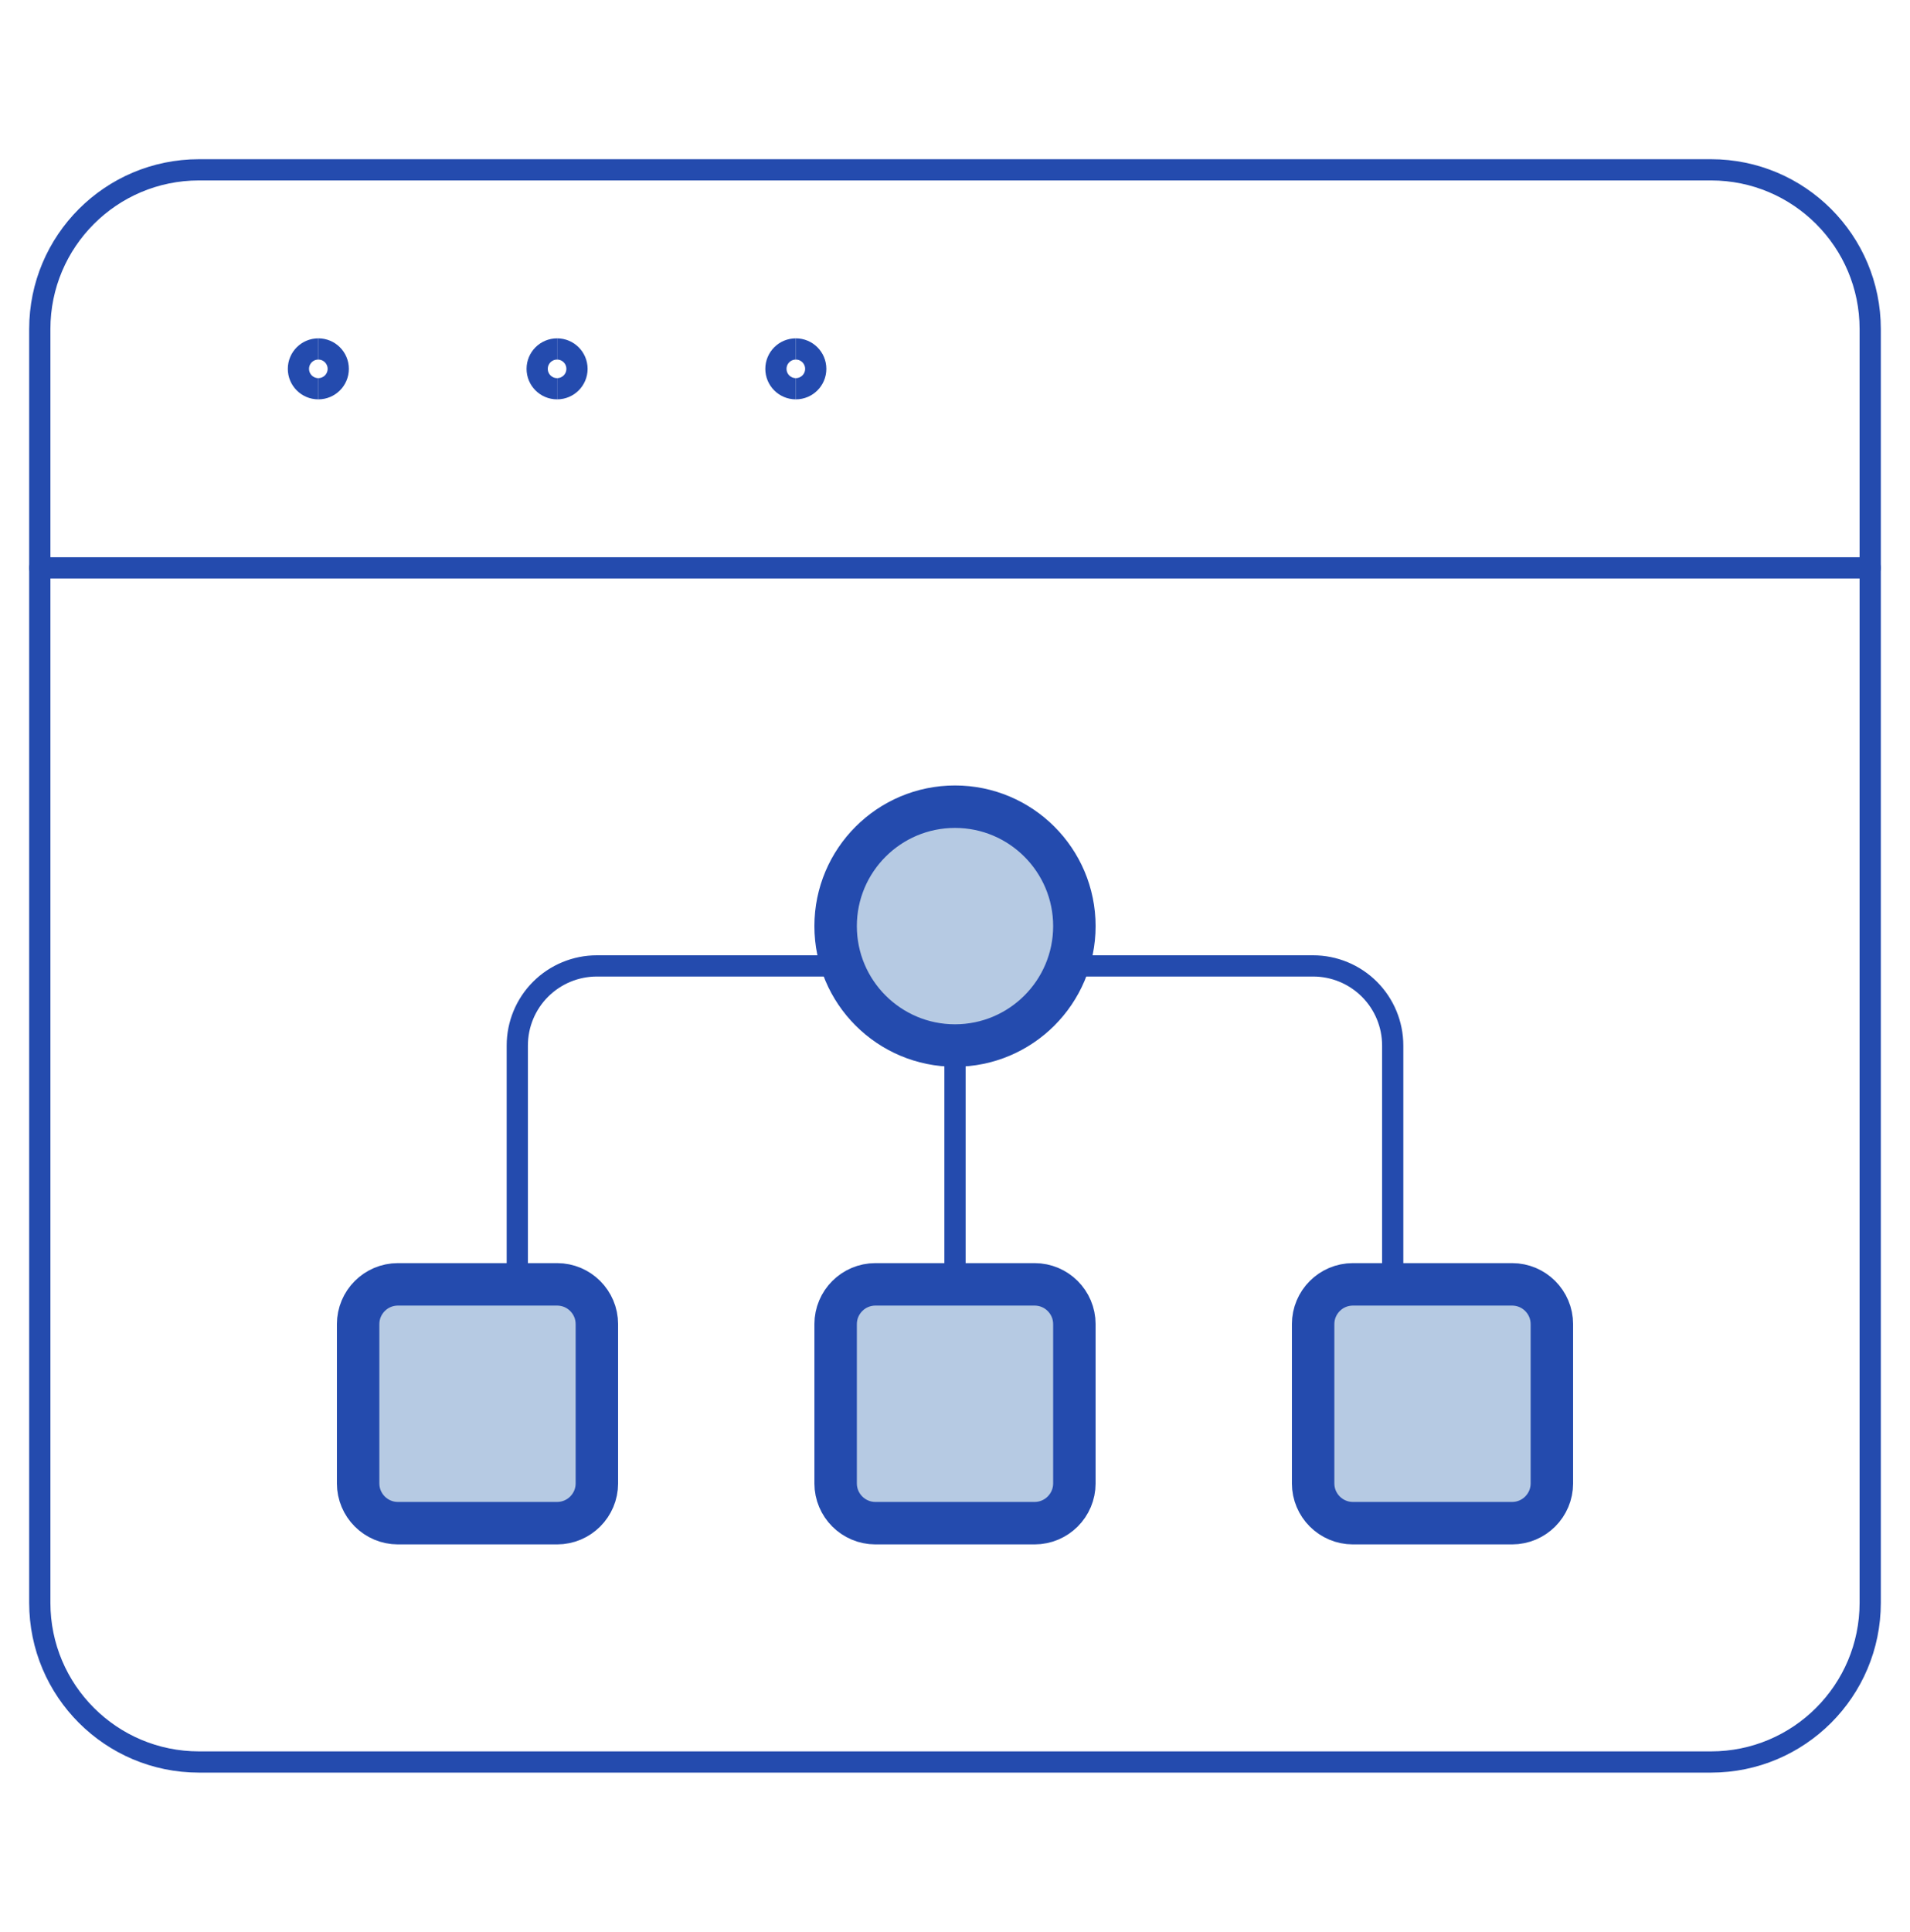
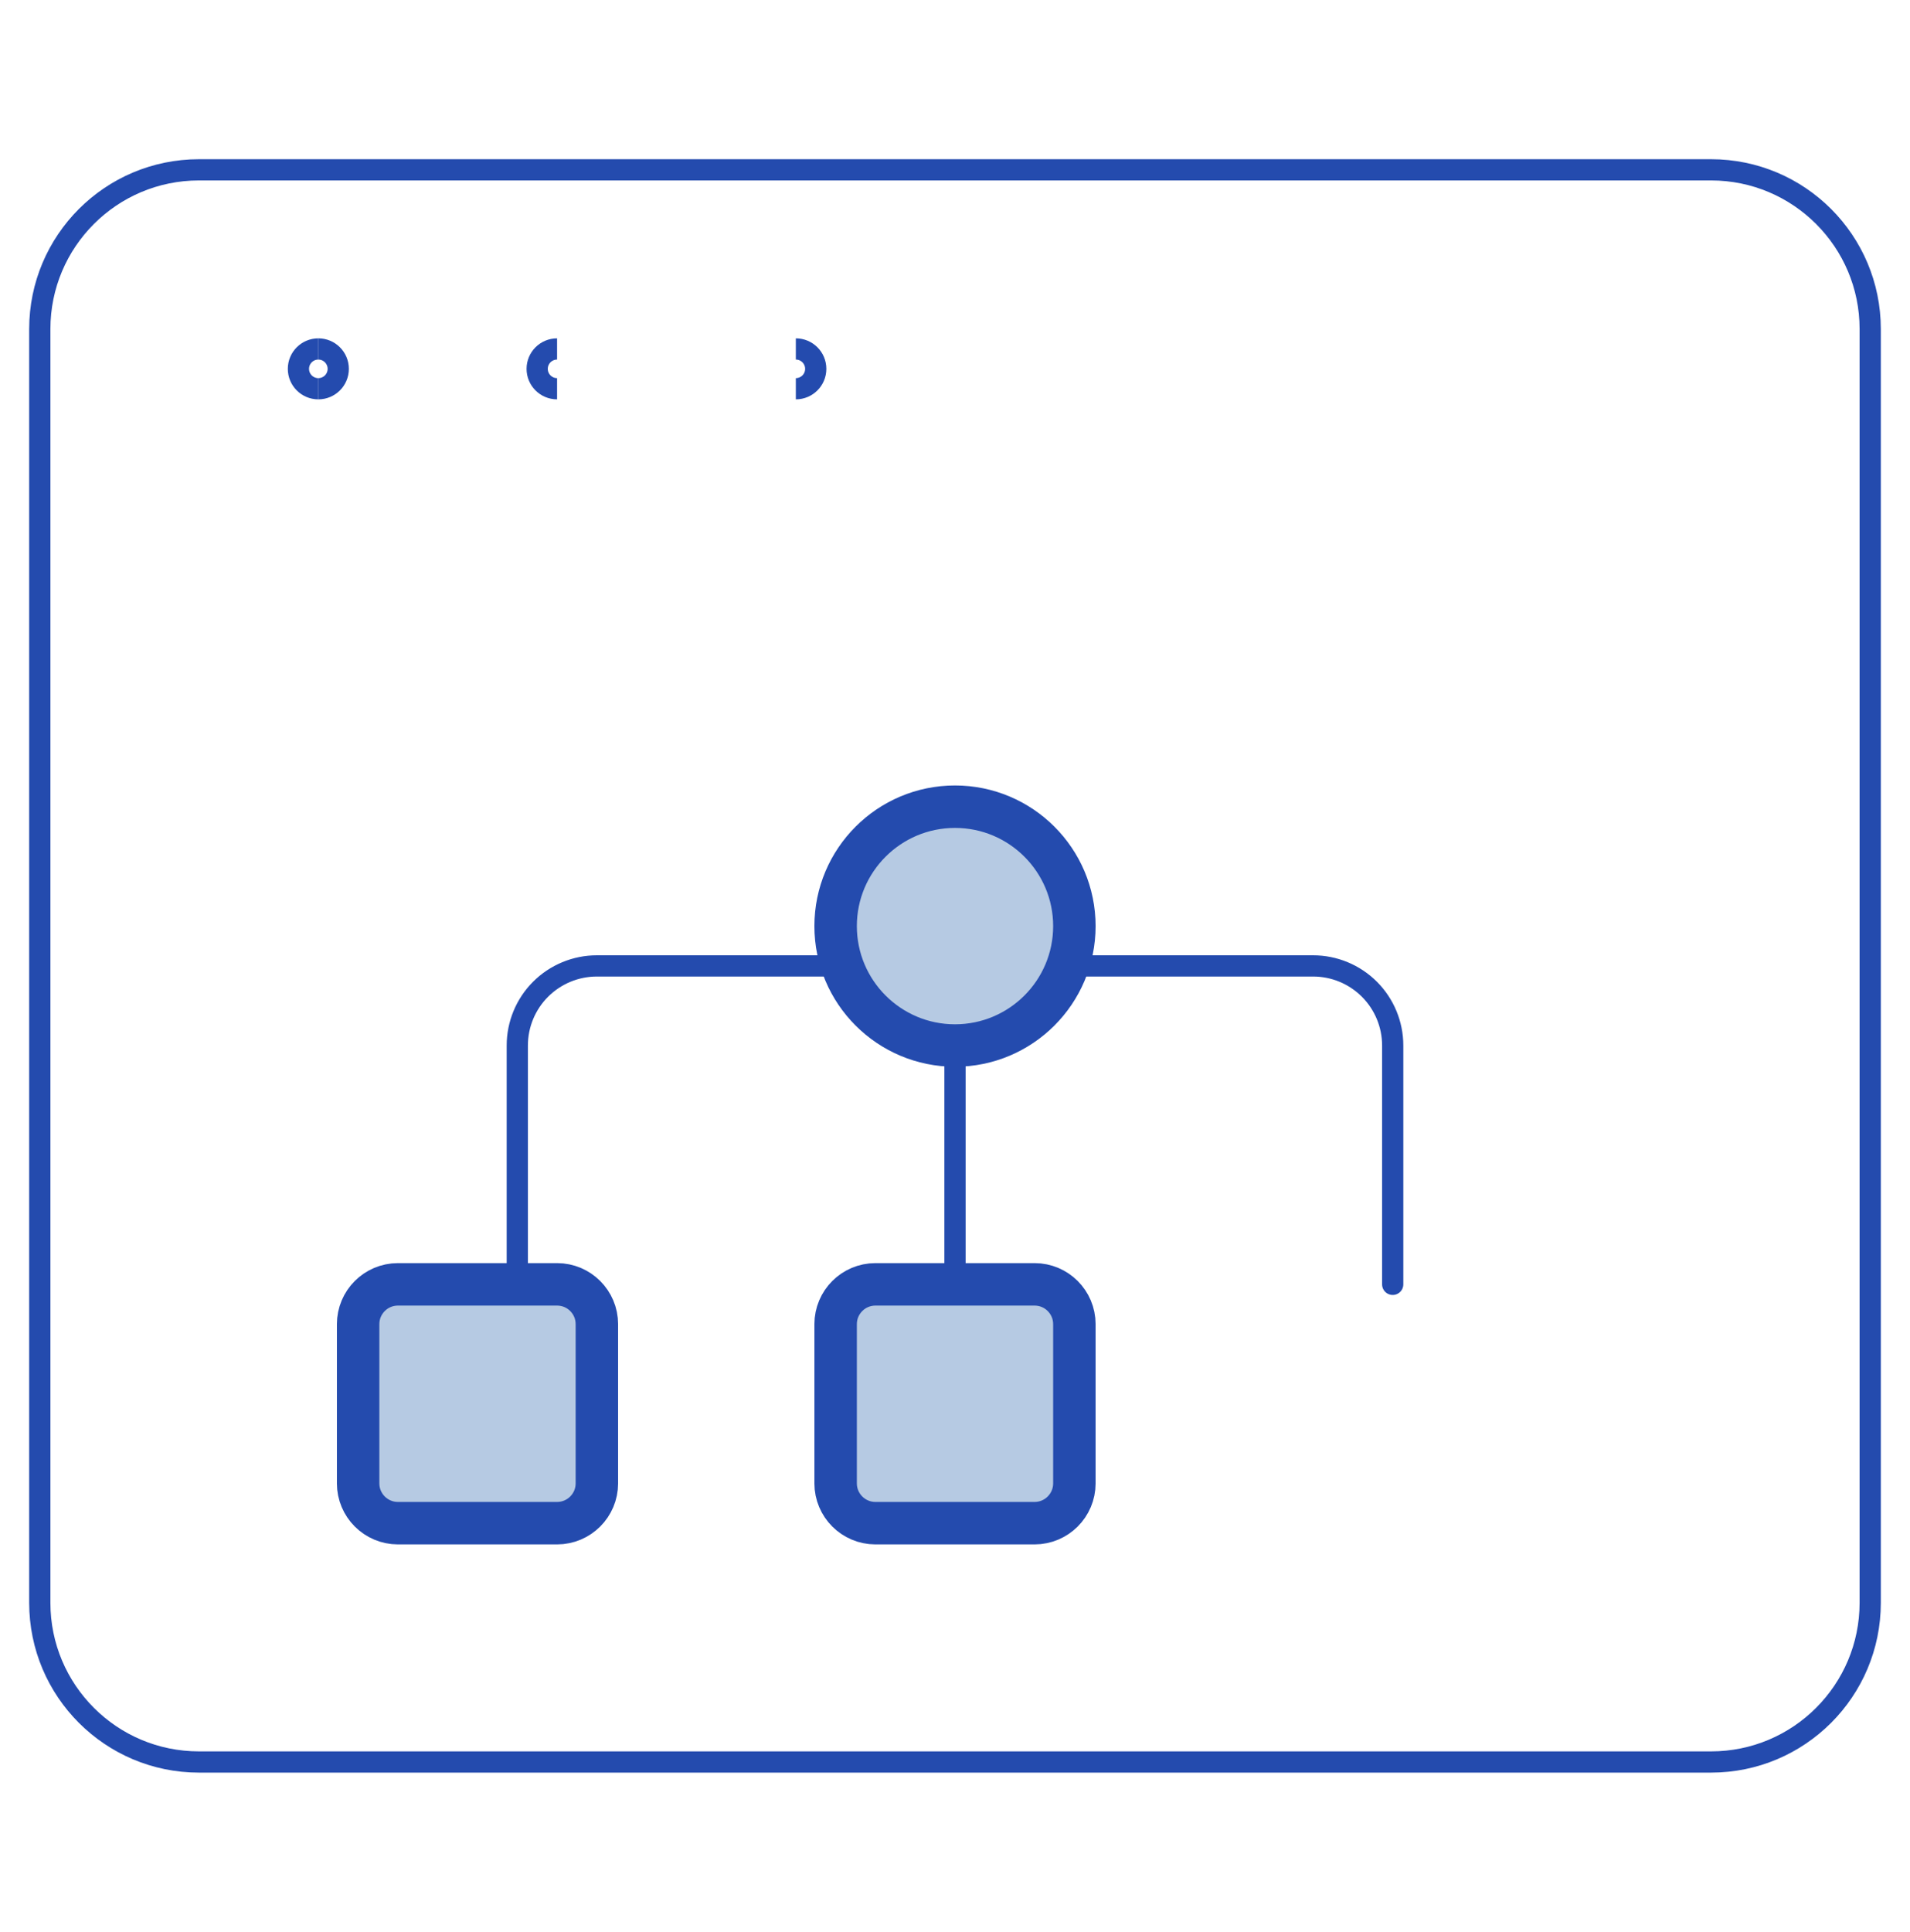
<svg xmlns="http://www.w3.org/2000/svg" width="90" height="91" viewBox="0 0 90 91" fill="none">
  <path d="M80.625 8H9.375C5.233 8 1.875 11.358 1.875 15.5V75.5C1.875 79.642 5.233 83 9.375 83H80.625C84.767 83 88.125 79.642 88.125 75.5V15.5C88.125 11.358 84.767 8 80.625 8Z" stroke="#244BAE" stroke-linecap="round" stroke-linejoin="round" />
-   <path d="M1.875 26.75H88.125" stroke="#244BAE" stroke-linecap="round" stroke-linejoin="round" />
  <path d="M26.25 60.5H18.75C17.715 60.5 16.875 61.34 16.875 62.375V69.875C16.875 70.91 17.715 71.75 18.75 71.75H26.25C27.285 71.75 28.125 70.91 28.125 69.875V62.375C28.125 61.34 27.285 60.5 26.25 60.5Z" fill="#B6CAE3" stroke="#244BAE" stroke-width="2" stroke-linecap="round" stroke-linejoin="round" />
  <path d="M45 49.25C48.106 49.25 50.625 46.731 50.625 43.625C50.625 40.519 48.106 38 45 38C41.894 38 39.375 40.519 39.375 43.625C39.375 46.731 41.894 49.25 45 49.25Z" fill="#B6CAE3" stroke="#244BAE" stroke-width="2" stroke-linecap="round" stroke-linejoin="round" />
  <path d="M48.75 60.5H41.25C40.215 60.5 39.375 61.34 39.375 62.375V69.875C39.375 70.91 40.215 71.75 41.25 71.75H48.75C49.785 71.75 50.625 70.91 50.625 69.875V62.375C50.625 61.34 49.785 60.5 48.75 60.5Z" fill="#B6CAE3" stroke="#244BAE" stroke-width="2" stroke-linecap="round" stroke-linejoin="round" />
-   <path d="M71.25 60.5H63.75C62.715 60.5 61.875 61.34 61.875 62.375V69.875C61.875 70.91 62.715 71.75 63.75 71.75H71.25C72.285 71.75 73.125 70.91 73.125 69.875V62.375C73.125 61.34 72.285 60.5 71.25 60.5Z" fill="#B6CAE3" stroke="#244BAE" stroke-width="2" stroke-linecap="round" stroke-linejoin="round" />
  <path d="M50.287 45.5H61.875C62.869 45.5 63.823 45.895 64.526 46.598C65.229 47.301 65.625 48.255 65.625 49.25V60.5" stroke="#244BAE" stroke-linecap="round" stroke-linejoin="round" />
  <path d="M39.712 45.5H28.125C27.13 45.5 26.177 45.895 25.473 46.598C24.77 47.301 24.375 48.255 24.375 49.25V60.5" stroke="#244BAE" stroke-linecap="round" stroke-linejoin="round" />
  <path d="M45 49.25V60.5" stroke="#244BAE" stroke-linecap="round" stroke-linejoin="round" />
  <path d="M15 18.312C14.482 18.312 14.062 17.893 14.062 17.375C14.062 16.857 14.482 16.438 15 16.438" stroke="#244BAE" />
  <path d="M15 18.312C15.518 18.312 15.938 17.893 15.938 17.375C15.938 16.857 15.518 16.438 15 16.438" stroke="#244BAE" />
  <path d="M26.25 18.312C25.732 18.312 25.312 17.893 25.312 17.375C25.312 16.857 25.732 16.438 26.25 16.438" stroke="#244BAE" />
-   <path d="M26.25 18.312C26.768 18.312 27.188 17.893 27.188 17.375C27.188 16.857 26.768 16.438 26.25 16.438" stroke="#244BAE" />
-   <path d="M37.5 18.312C36.982 18.312 36.562 17.893 36.562 17.375C36.562 16.857 36.982 16.438 37.5 16.438" stroke="#244BAE" />
  <path d="M37.5 18.312C38.018 18.312 38.438 17.893 38.438 17.375C38.438 16.857 38.018 16.438 37.5 16.438" stroke="#244BAE" />
</svg>